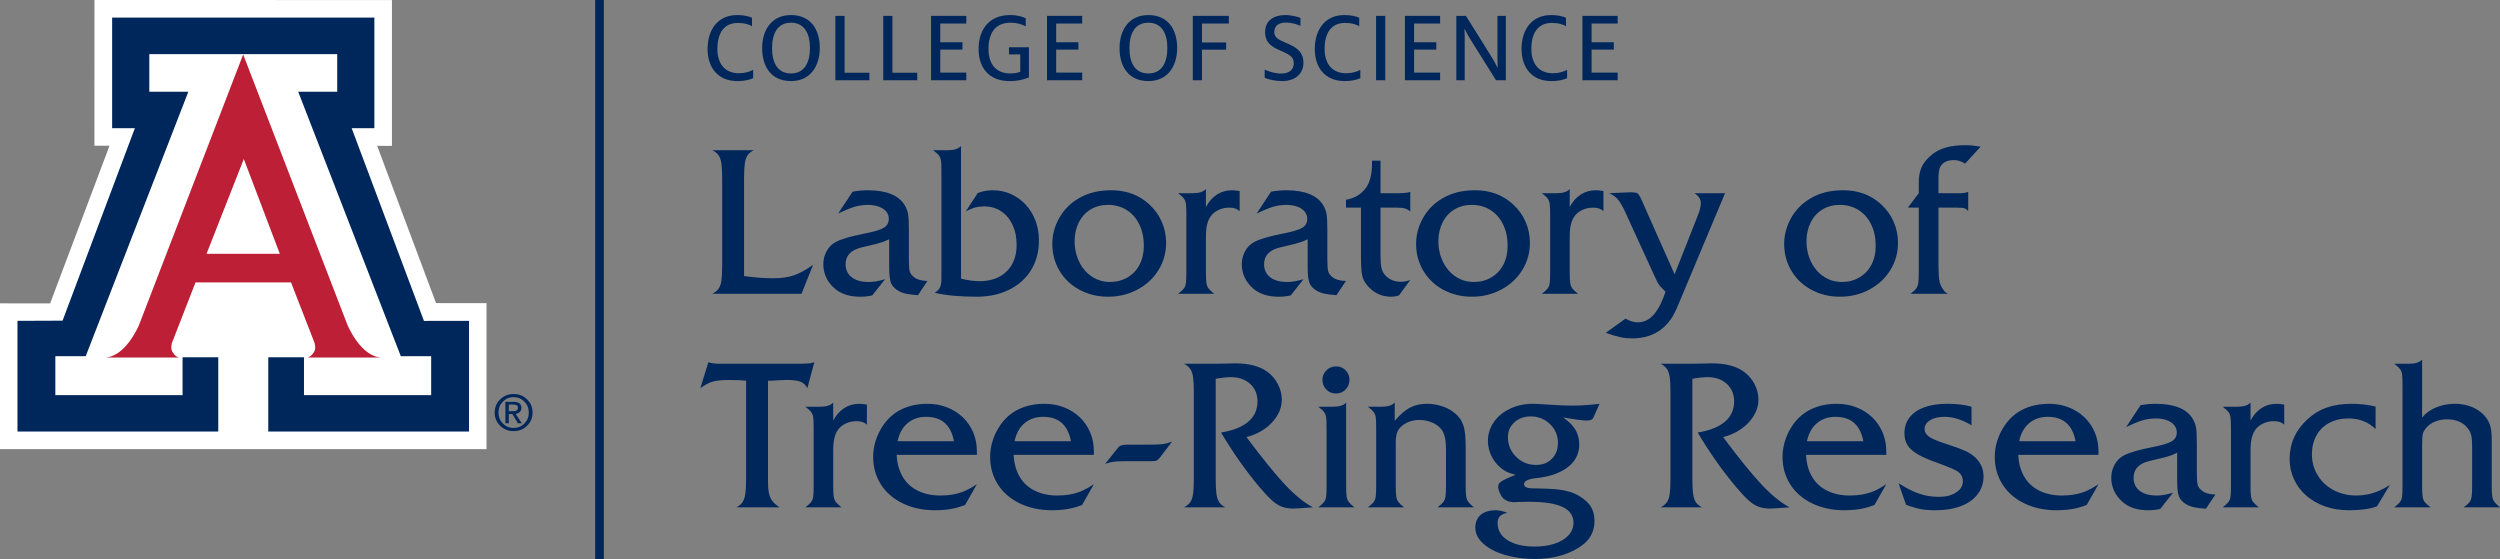
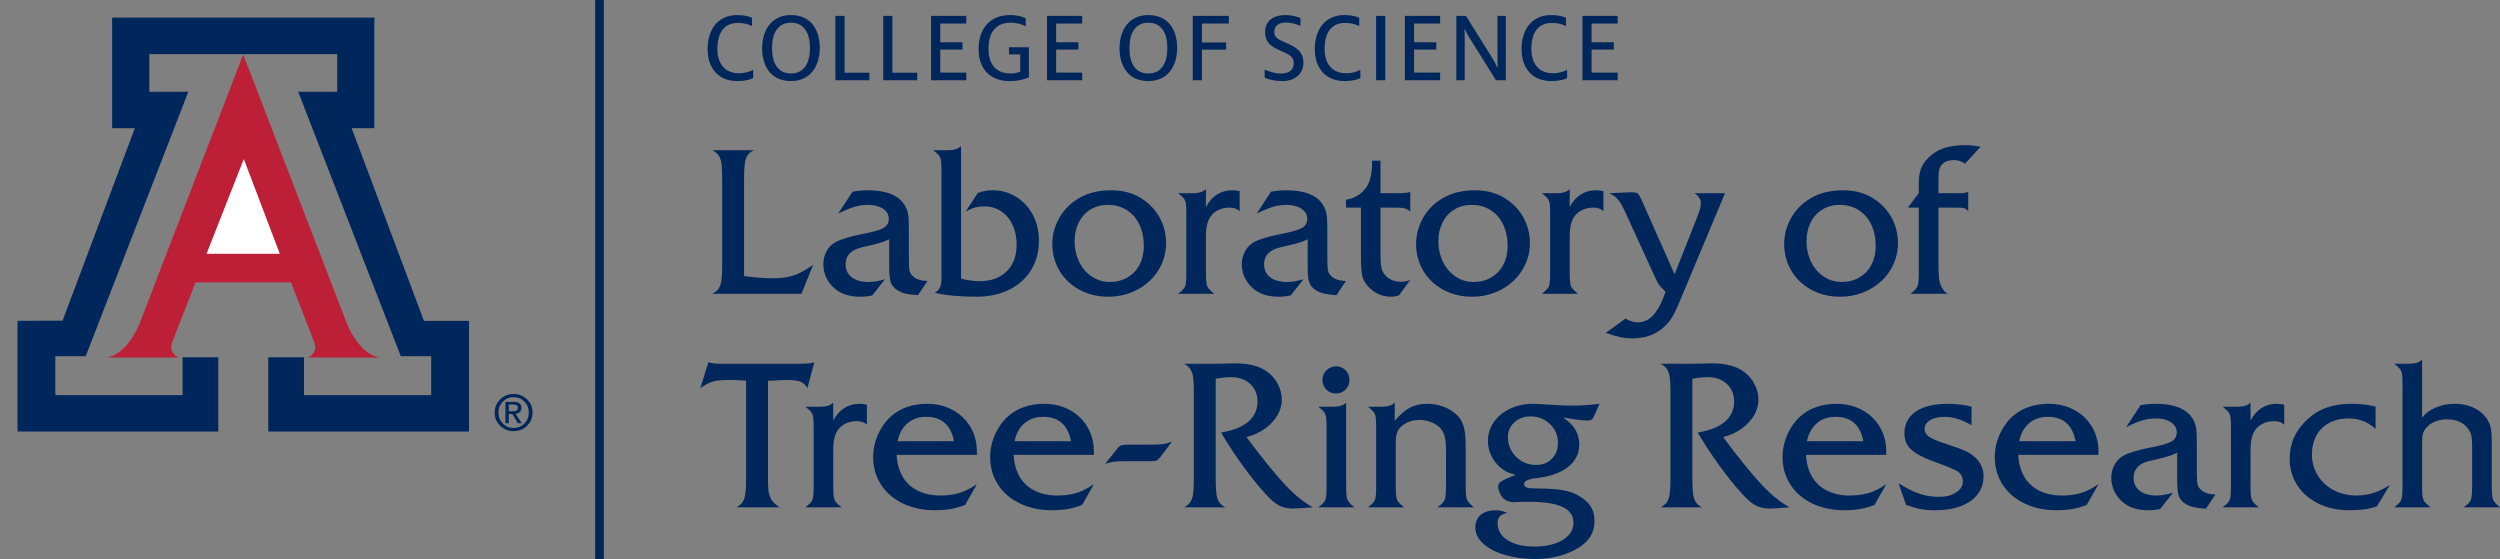
<svg xmlns="http://www.w3.org/2000/svg" version="1.1" id="Layer_1" x="0px" y="0px" viewBox="0 0 181.471 40.576" style="enable-background:new 0 0 181.471 40.576;" xml:space="preserve">
  <rect x="0" y="0" width="181.471" height="40.576" fill="#808080" stroke="none" />
  <g>
</g>
  <g>
-     <polygon style="fill:#FFFFFF;" points="6.858,0 6.854,10.579 7.95,10.577 3.638,22.025 0,22.02 0,32.602 35.315,32.602    35.315,22.006 31.651,22.001 27.377,10.585 28.45,10.59 28.45,0.004  " />
    <g>
      <path style="fill:#BD2036;" d="M17.651,3.954l7.564,19.614c0,0,0.969,2.387,2.543,2.387h-5.507c0,0,0.276,0.04,0.552-0.419    c0.158-0.263,0.025-0.656,0.025-0.656l-1.703-4.379h-3.474h-3.459l-1.706,4.379c0,0-0.13,0.393,0.027,0.656    c0.275,0.459,0.551,0.419,0.551,0.419H7.557c1.573,0,2.543-2.387,2.543-2.387L17.651,3.954z" />
    </g>
    <polygon style="fill:#00275B;" points="17.658,3.929 24.478,3.929 24.478,6.657 21.645,6.657 29.095,25.858 31.298,25.858    31.298,28.683 22.065,28.683 22.065,25.935 19.473,25.935 19.473,31.324 34.046,31.324 34.046,23.289 30.774,23.294 25.528,9.308    27.175,9.308 27.175,1.278 17.658,1.278 8.14,1.278 8.14,9.308 9.789,9.308 4.542,23.276 1.269,23.289 1.269,31.324 15.844,31.324    15.844,25.935 13.251,25.935 13.251,28.683 4.018,28.683 4.018,25.858 6.221,25.858 13.671,6.657 10.838,6.657 10.838,3.929  " />
    <g>
      <path style="fill:#00275B;" d="M38.259,28.991c0.266,0.26,0.399,0.579,0.399,0.957c0,0.377-0.132,0.695-0.398,0.956    c-0.266,0.26-0.591,0.39-0.977,0.39c-0.386,0-0.711-0.13-0.977-0.39c-0.265-0.261-0.398-0.579-0.398-0.956    c0-0.378,0.134-0.697,0.399-0.957c0.267-0.261,0.591-0.391,0.976-0.391C37.667,28.6,37.993,28.73,38.259,28.991 M38.065,29.153    c-0.212-0.216-0.473-0.325-0.782-0.325c-0.309,0-0.569,0.109-0.782,0.325c-0.213,0.217-0.318,0.482-0.318,0.795    c0,0.314,0.105,0.579,0.318,0.795c0.213,0.216,0.473,0.323,0.782,0.323c0.308,0,0.568-0.107,0.782-0.323    c0.212-0.216,0.319-0.481,0.319-0.795C38.384,29.635,38.278,29.37,38.065,29.153 M36.687,29.169h0.123h0.501    c0.168,0,0.3,0.037,0.396,0.111c0.095,0.075,0.143,0.179,0.143,0.311c0,0.143-0.048,0.257-0.144,0.339    c-0.072,0.061-0.163,0.099-0.276,0.115l0.448,0.681h-0.141h-0.143l-0.403-0.673l-0.26,0.002v0.671h-0.122h-0.122V29.169z     M36.931,29.847h0.332c0.115,0,0.199-0.02,0.252-0.061c0.054-0.042,0.08-0.106,0.08-0.194c0-0.077-0.026-0.134-0.08-0.17    c-0.053-0.037-0.137-0.055-0.252-0.055h-0.332V29.847z" />
    </g>
    <polygon style="fill:#FFFFFF;" points="17.645,18.422 20.31,18.422 17.698,11.542 14.993,18.422  " />
    <rect x="43.2" style="fill:#00275B;" width="0.632" height="40.575" />
    <g>
      <path style="fill:#00275B;" d="M174.886,26.403h-1.091c0.205,0.157,0.345,0.285,0.421,0.385s0.124,0.223,0.146,0.37    c0.022,0.146,0.033,0.415,0.033,0.805v7.303c0,0.38-0.011,0.645-0.033,0.794c-0.022,0.149-0.07,0.275-0.146,0.377    c-0.076,0.103-0.216,0.232-0.421,0.389h2.637c-0.215-0.166-0.359-0.298-0.433-0.396c-0.073-0.097-0.122-0.229-0.146-0.395    c-0.025-0.166-0.037-0.423-0.037-0.769v-2.893c0-0.42,0.016-0.704,0.048-0.85c0.032-0.147,0.111-0.298,0.238-0.454    c0.176-0.205,0.394-0.361,0.655-0.469c0.262-0.107,0.549-0.161,0.861-0.161c0.684,0,1.194,0.225,1.531,0.674    c0.117,0.146,0.196,0.314,0.238,0.501c0.041,0.188,0.062,0.47,0.062,0.846v2.806c0,0.346-0.012,0.604-0.036,0.772    c-0.025,0.169-0.075,0.304-0.151,0.407c-0.075,0.102-0.218,0.229-0.428,0.381h2.637c-0.279-0.225-0.448-0.417-0.509-0.575    c-0.062-0.159-0.092-0.487-0.092-0.985v-3.289c0-0.425-0.028-0.752-0.084-0.981c-0.056-0.23-0.158-0.447-0.304-0.652    c-0.161-0.22-0.358-0.407-0.59-0.561c-0.232-0.153-0.493-0.271-0.783-0.351c-0.291-0.081-0.597-0.121-0.92-0.121    c-0.493,0-0.953,0.09-1.38,0.271c-0.428,0.181-0.758,0.425-0.993,0.732v-4.211C175.631,26.303,175.321,26.403,174.886,26.403     M170.711,29.311c-0.683,0-1.285,0.09-1.805,0.271s-0.992,0.466-1.417,0.857c-0.86,0.791-1.289,1.75-1.289,2.878    c0,0.528,0.107,1.022,0.322,1.484c0.215,0.461,0.517,0.859,0.908,1.193c0.391,0.335,0.846,0.592,1.366,0.773    s1.095,0.271,1.725,0.271c0.859,0,1.533-0.095,2.021-0.286l0.931-1.545c-0.264,0.171-0.531,0.314-0.802,0.428    c-0.271,0.115-0.541,0.199-0.81,0.253c-0.268,0.054-0.537,0.081-0.805,0.081c-0.611,0-1.161-0.128-1.652-0.385    c-0.491-0.256-0.878-0.614-1.161-1.073c-0.283-0.459-0.425-0.967-0.425-1.523c0-0.518,0.109-0.975,0.326-1.374    c0.217-0.397,0.53-0.704,0.938-0.919c0.407-0.215,0.868-0.322,1.38-0.322c0.791,0,1.451,0.256,1.978,0.769v-1.633    C171.873,29.377,171.297,29.311,170.711,29.311 M163.548,36.434c-0.075-0.1-0.125-0.231-0.15-0.392    c-0.024-0.161-0.036-0.42-0.036-0.776v-2.608c0-0.649,0.112-1.13,0.337-1.443c0.136-0.2,0.327-0.357,0.571-0.472    s0.508-0.172,0.791-0.172c0.322,0,0.571,0.085,0.747,0.256V29.37c-0.22-0.039-0.403-0.059-0.549-0.059    c-0.411,0-0.777,0.104-1.099,0.311c-0.322,0.208-0.588,0.509-0.798,0.905v-1.304c-0.186,0.2-0.494,0.3-0.923,0.3h-1.099    c0.205,0.157,0.346,0.286,0.421,0.389c0.076,0.102,0.125,0.227,0.147,0.373c0.022,0.147,0.033,0.413,0.033,0.798v4.183    c0,0.38-0.011,0.645-0.033,0.794c-0.022,0.149-0.071,0.275-0.147,0.377c-0.075,0.103-0.216,0.232-0.421,0.389h2.622    C163.762,36.665,163.624,36.534,163.548,36.434 M158.158,36.013c0.08,0.219,0.24,0.405,0.48,0.556    c0.19,0.118,0.39,0.199,0.6,0.246c0.21,0.046,0.506,0.084,0.886,0.113l0.689-1.033c-0.435-0.014-0.75-0.1-0.945-0.256    c-0.181-0.132-0.293-0.275-0.337-0.428c-0.044-0.154-0.066-0.456-0.066-0.905v-2.043c0-0.581-0.018-0.985-0.055-1.212    c-0.036-0.228-0.123-0.453-0.26-0.678c-0.444-0.708-1.335-1.062-2.673-1.062c-0.381,0-0.747,0.034-1.099,0.103l-1.047,1.589    c0.517-0.249,0.925-0.416,1.223-0.502c0.298-0.085,0.61-0.128,0.938-0.128c0.293,0,0.555,0.042,0.787,0.125    s0.411,0.201,0.538,0.355s0.191,0.331,0.191,0.531c0,0.283-0.119,0.498-0.355,0.644c-0.237,0.147-0.715,0.291-1.432,0.432    c-0.992,0.191-1.685,0.396-2.08,0.616c-0.269,0.141-0.484,0.36-0.645,0.655c-0.161,0.296-0.242,0.607-0.242,0.934    c0,0.688,0.269,1.274,0.806,1.758c0.459,0.41,1.084,0.615,1.875,0.615c0.308,0,0.598-0.032,0.872-0.095l0.93-1.179    c-0.45,0.136-0.845,0.205-1.187,0.205c-0.527,0-0.939-0.115-1.234-0.345c-0.295-0.229-0.443-0.544-0.443-0.944    c0-0.625,0.381-1.031,1.143-1.216c0.571-0.132,0.938-0.22,1.102-0.264c0.163-0.044,0.312-0.089,0.447-0.135    c0.134-0.047,0.291-0.114,0.472-0.202v2.044C158.037,35.424,158.077,35.793,158.158,36.013 M147.294,30.717    c0.366-0.307,0.818-0.461,1.355-0.461c1.118,0,1.79,0.591,2.014,1.772h-4.094C146.686,31.462,146.928,31.025,147.294,30.717     M152.326,32.761c0-0.498-0.091-0.959-0.271-1.381c-0.181-0.422-0.432-0.787-0.754-1.095c-0.323-0.307-0.704-0.547-1.143-0.718    c-0.44-0.171-0.918-0.256-1.436-0.256c-0.527,0-1.014,0.077-1.461,0.231c-0.447,0.154-0.838,0.382-1.175,0.685    c-0.259,0.234-0.486,0.511-0.681,0.831c-0.196,0.32-0.346,0.659-0.451,1.018c-0.105,0.359-0.157,0.721-0.157,1.088    c0,0.747,0.189,1.416,0.567,2.006c0.379,0.591,0.911,1.05,1.597,1.377c0.686,0.327,1.459,0.491,2.318,0.491    c0.254,0,0.507-0.012,0.758-0.037c0.251-0.024,0.491-0.064,0.718-0.12c0.227-0.056,0.465-0.131,0.714-0.224l0.857-1.509    c-0.288,0.196-0.567,0.353-0.835,0.473c-0.269,0.12-0.556,0.207-0.861,0.263c-0.305,0.057-0.623,0.085-0.955,0.085    c-0.621,0-1.168-0.117-1.641-0.352c-0.474-0.234-0.84-0.574-1.099-1.018c-0.259-0.444-0.403-0.972-0.432-1.582h5.823V32.761z     M141.345,29.311c-0.64,0-1.193,0.084-1.659,0.253c-0.466,0.168-0.824,0.414-1.073,0.736c-0.249,0.322-0.373,0.703-0.373,1.142    c0,0.337,0.072,0.624,0.216,0.861s0.384,0.455,0.721,0.655c0.337,0.201,0.813,0.411,1.428,0.63    c0.825,0.298,1.331,0.513,1.516,0.645c0.24,0.171,0.359,0.41,0.359,0.718c0,0.317-0.163,0.582-0.49,0.794    c-0.328,0.213-0.733,0.319-1.216,0.319c-0.337,0-0.656-0.03-0.956-0.092c-0.3-0.061-0.609-0.162-0.927-0.304    c-0.317-0.141-0.676-0.336-1.076-0.586l0.542,1.561c0.425,0.156,0.781,0.261,1.069,0.314c0.288,0.054,0.642,0.081,1.062,0.081    c0.708,0,1.325-0.1,1.85-0.3c0.524-0.2,0.93-0.488,1.215-0.864c0.286-0.376,0.429-0.809,0.429-1.297    c0-0.537-0.205-0.998-0.615-1.384c-0.205-0.186-0.434-0.337-0.685-0.454c-0.252-0.117-0.683-0.276-1.293-0.476    c-0.43-0.137-0.764-0.259-1.003-0.367c-0.24-0.107-0.413-0.222-0.52-0.344c-0.108-0.122-0.162-0.259-0.162-0.41    c0-0.264,0.133-0.477,0.4-0.641c0.266-0.163,0.619-0.245,1.058-0.245c0.615,0,1.265,0.205,1.948,0.615v-1.348    C142.627,29.382,142.038,29.311,141.345,29.311 M131.889,30.717c0.366-0.307,0.818-0.461,1.355-0.461    c1.118,0,1.789,0.591,2.014,1.772h-4.094C131.281,31.462,131.523,31.025,131.889,30.717 M136.92,32.761    c0-0.498-0.09-0.959-0.271-1.381c-0.18-0.422-0.432-0.787-0.754-1.095c-0.322-0.307-0.703-0.547-1.143-0.718    c-0.439-0.171-0.918-0.256-1.435-0.256c-0.527,0-1.014,0.077-1.461,0.231c-0.447,0.154-0.839,0.382-1.176,0.685    c-0.259,0.234-0.486,0.511-0.681,0.831c-0.195,0.32-0.345,0.659-0.45,1.018c-0.105,0.359-0.158,0.721-0.158,1.088    c0,0.747,0.189,1.416,0.568,2.006c0.378,0.591,0.91,1.05,1.596,1.377s1.459,0.491,2.319,0.491c0.253,0,0.506-0.012,0.758-0.037    c0.251-0.024,0.49-0.064,0.717-0.12c0.227-0.056,0.466-0.131,0.715-0.224l0.856-1.509c-0.288,0.196-0.566,0.353-0.834,0.473    c-0.269,0.12-0.556,0.207-0.861,0.263c-0.305,0.057-0.624,0.085-0.956,0.085c-0.62,0-1.167-0.117-1.641-0.352    c-0.473-0.234-0.839-0.574-1.098-1.018c-0.259-0.444-0.403-0.972-0.432-1.582h5.822V32.761z M123.952,27.377    c0.576,0,1.041,0.164,1.395,0.491c0.354,0.327,0.531,0.747,0.531,1.26c0,1.216-0.882,1.973-2.644,2.27    c0.429,0.723,0.876,1.414,1.34,2.073c0.464,0.659,0.942,1.282,1.436,1.868c0.341,0.41,0.641,0.731,0.897,0.963    c0.256,0.232,0.504,0.392,0.743,0.48c0.239,0.088,0.508,0.132,0.806,0.132c0.185,0,0.669-0.03,1.45-0.088    c-0.625-0.327-1.295-0.869-2.01-1.626c-0.716-0.757-1.655-1.914-2.817-3.472c0.489-0.122,0.928-0.321,1.319-0.597    c0.39-0.276,0.696-0.598,0.915-0.967c0.22-0.368,0.33-0.753,0.33-1.153c0-0.381-0.093-0.753-0.278-1.117    c-0.186-0.364-0.442-0.665-0.769-0.905c-0.552-0.41-1.333-0.615-2.344-0.615c-0.269,0-0.493,0.005-0.674,0.015    c-0.23,0.009-0.474,0.014-0.732,0.014h-2.3c0.195,0.103,0.344,0.226,0.447,0.37c0.102,0.144,0.172,0.342,0.208,0.593    c0.037,0.252,0.055,0.605,0.055,1.059v6.379c0,0.454-0.018,0.807-0.055,1.059c-0.036,0.251-0.106,0.449-0.208,0.593    c-0.103,0.144-0.252,0.267-0.447,0.37h3.003c-0.201-0.103-0.349-0.225-0.447-0.367c-0.098-0.141-0.165-0.339-0.201-0.593    c-0.037-0.254-0.055-0.608-0.055-1.062v-7.309C123.27,27.417,123.639,27.377,123.952,27.377 M112.511,30.783    c0.385,0.371,0.578,0.825,0.578,1.362c0,0.474-0.146,0.86-0.439,1.158s-0.676,0.446-1.15,0.446c-0.566,0-1.049-0.196-1.446-0.589    c-0.398-0.393-0.597-0.87-0.597-1.432c0-0.43,0.157-0.787,0.472-1.073c0.315-0.286,0.704-0.428,1.168-0.428    C111.654,30.227,112.125,30.412,112.511,30.783 M114.151,29.443c-0.483,0-0.988-0.02-1.516-0.059    c-0.732-0.048-1.191-0.073-1.377-0.073c-0.6,0-1.151,0.12-1.651,0.359c-0.501,0.239-0.893,0.564-1.176,0.974    s-0.425,0.867-0.425,1.37c0,0.351,0.076,0.693,0.227,1.025c0.152,0.332,0.364,0.62,0.638,0.864c0.18,0.157,0.344,0.27,0.49,0.341    c0.147,0.071,0.364,0.145,0.652,0.223c-0.351,0.137-0.616,0.251-0.794,0.341c-0.179,0.09-0.301,0.173-0.367,0.249    s-0.099,0.165-0.099,0.267c0,0.132,0.037,0.282,0.11,0.451c0.074,0.168,0.161,0.304,0.264,0.406    c0.205,0.181,0.457,0.271,0.754,0.271c0.147,0,0.266-0.005,0.359-0.015c0.191-0.009,0.445-0.014,0.762-0.014    c1.079,0,1.885,0.124,2.417,0.373s0.798,0.63,0.798,1.143c0,0.342-0.117,0.643-0.351,0.904c-0.235,0.262-0.565,0.466-0.993,0.612    c-0.427,0.147-0.914,0.22-1.461,0.22c-0.825,0-1.482-0.153-1.97-0.458s-0.732-0.721-0.732-1.249c0-0.219,0.057-0.387,0.172-0.501    c0.114-0.115,0.291-0.195,0.531-0.239c-0.298-0.127-0.584-0.19-0.857-0.19c-0.303,0-0.565,0.051-0.788,0.154    c-0.222,0.102-0.39,0.248-0.505,0.436s-0.172,0.411-0.172,0.67c0,0.425,0.191,0.812,0.575,1.161    c0.383,0.349,0.908,0.622,1.575,0.82c0.666,0.198,1.395,0.297,2.186,0.297c0.356,0,0.703-0.025,1.04-0.074    c0.337-0.048,0.65-0.118,0.941-0.208c0.29-0.091,0.568-0.203,0.831-0.337c0.264-0.135,0.501-0.287,0.711-0.458    c0.527-0.43,0.791-0.991,0.791-1.685c0-0.454-0.115-0.839-0.344-1.157c-0.162-0.21-0.379-0.404-0.652-0.582    c-0.274-0.178-0.545-0.304-0.813-0.377c-0.323-0.093-0.663-0.155-1.022-0.187c-0.359-0.032-0.9-0.052-1.622-0.062    c-0.44,0-0.66-0.1-0.66-0.301c0-0.097,0.05-0.179,0.151-0.245c0.1-0.066,0.26-0.121,0.479-0.165    c0.684-0.068,1.209-0.173,1.575-0.315c0.596-0.214,1.045-0.505,1.348-0.871c0.302-0.366,0.454-0.796,0.454-1.289    c0-0.401-0.093-0.757-0.278-1.07c-0.186-0.312-0.484-0.61-0.894-0.893c0.864,0.151,1.445,0.227,1.743,0.227    c0.23,0,0.378-0.066,0.447-0.198l0.454-1.018C115.399,29.399,114.747,29.443,114.151,29.443 M100.312,29.523h-1.018    c0.205,0.157,0.345,0.286,0.421,0.389c0.075,0.102,0.124,0.227,0.146,0.373c0.022,0.147,0.033,0.413,0.033,0.798v4.183    c0,0.38-0.011,0.645-0.033,0.794c-0.022,0.149-0.071,0.275-0.146,0.377c-0.076,0.103-0.216,0.232-0.421,0.389h2.622    c-0.201-0.161-0.338-0.292-0.414-0.392c-0.076-0.1-0.126-0.231-0.15-0.392c-0.025-0.161-0.037-0.42-0.037-0.776v-3.194    c0-0.4,0.071-0.7,0.213-0.901c0.156-0.214,0.366-0.383,0.629-0.505c0.264-0.122,0.555-0.183,0.872-0.183    c0.327,0,0.636,0.062,0.926,0.187c0.291,0.124,0.512,0.287,0.663,0.487c0.122,0.146,0.21,0.343,0.264,0.589    c0.054,0.247,0.081,0.58,0.081,1v2.52c0,0.341-0.013,0.595-0.037,0.761c-0.025,0.166-0.076,0.302-0.154,0.407    c-0.078,0.105-0.22,0.235-0.425,0.392h2.644c-0.278-0.22-0.448-0.409-0.509-0.568c-0.061-0.159-0.091-0.489-0.091-0.992v-2.688    c0-0.601-0.027-1.051-0.081-1.352c-0.054-0.3-0.151-0.562-0.293-0.787c-0.151-0.22-0.351-0.416-0.6-0.59    c-0.249-0.173-0.536-0.306-0.861-0.399s-0.648-0.139-0.97-0.139c-0.469,0-0.879,0.092-1.231,0.275    c-0.351,0.183-0.723,0.501-1.113,0.955v-1.318C101.056,29.423,100.746,29.523,100.312,29.523 M96.286,26.879    c-0.195,0.191-0.293,0.42-0.293,0.689c0,0.278,0.094,0.514,0.282,0.707c0.188,0.193,0.419,0.289,0.692,0.289    c0.283,0,0.519-0.096,0.707-0.289c0.188-0.193,0.282-0.429,0.282-0.707c0-0.264-0.093-0.492-0.278-0.685    c-0.186-0.193-0.413-0.289-0.682-0.289C96.718,26.594,96.481,26.689,96.286,26.879 M96.791,29.523h-1.098    c0.205,0.157,0.345,0.286,0.421,0.389c0.076,0.102,0.124,0.227,0.146,0.373c0.022,0.147,0.033,0.413,0.033,0.798v4.183    c0,0.38-0.011,0.645-0.033,0.794c-0.022,0.149-0.07,0.275-0.146,0.377c-0.076,0.103-0.216,0.232-0.421,0.389h2.622    c-0.2-0.161-0.338-0.292-0.414-0.392c-0.076-0.1-0.126-0.231-0.15-0.392c-0.025-0.161-0.037-0.42-0.037-0.776v-6.043    C97.529,29.423,97.221,29.523,96.791,29.523 M89.352,27.377c0.576,0,1.041,0.164,1.396,0.491c0.354,0.327,0.531,0.747,0.531,1.26    c0,1.216-0.882,1.973-2.644,2.27c0.429,0.723,0.876,1.414,1.34,2.073c0.464,0.659,0.942,1.282,1.435,1.868    c0.342,0.41,0.641,0.731,0.898,0.963c0.256,0.232,0.504,0.392,0.743,0.48c0.239,0.088,0.508,0.132,0.806,0.132    c0.185,0,0.669-0.03,1.45-0.088c-0.625-0.327-1.295-0.869-2.011-1.626c-0.715-0.757-1.654-1.914-2.816-3.472    c0.488-0.122,0.928-0.321,1.319-0.597c0.39-0.276,0.695-0.598,0.915-0.967c0.22-0.368,0.33-0.753,0.33-1.153    c0-0.381-0.093-0.753-0.279-1.117c-0.185-0.364-0.442-0.665-0.769-0.905c-0.552-0.41-1.333-0.615-2.343-0.615    c-0.269,0-0.494,0.005-0.674,0.015c-0.23,0.009-0.474,0.014-0.733,0.014h-2.299c0.195,0.103,0.344,0.226,0.446,0.37    c0.103,0.144,0.172,0.342,0.209,0.593c0.037,0.252,0.055,0.605,0.055,1.059v6.379c0,0.454-0.018,0.807-0.055,1.059    c-0.037,0.251-0.106,0.449-0.209,0.593c-0.102,0.144-0.251,0.267-0.446,0.37h3.002c-0.2-0.103-0.349-0.225-0.446-0.367    c-0.098-0.141-0.165-0.339-0.202-0.593c-0.036-0.254-0.055-0.608-0.055-1.062v-7.309C88.671,27.417,89.04,27.377,89.352,27.377     M80.814,33.519c0.178-0.027,0.458-0.041,0.839-0.041h1.889c0.195,0,0.333-0.017,0.414-0.051s0.167-0.112,0.26-0.234l0.857-1.135    c-0.225,0.087-0.435,0.146-0.63,0.175c-0.195,0.03-0.515,0.044-0.959,0.044h-1.678c-0.185,0-0.327,0.019-0.424,0.055    c-0.098,0.037-0.186,0.109-0.264,0.216l-0.901,1.128C80.437,33.598,80.636,33.546,80.814,33.519 M74.371,30.717    c0.366-0.307,0.818-0.461,1.355-0.461c1.118,0,1.789,0.591,2.014,1.772h-4.094C73.763,31.462,74.005,31.025,74.371,30.717     M79.403,32.761c0-0.498-0.091-0.959-0.271-1.381c-0.181-0.422-0.433-0.787-0.755-1.095c-0.322-0.307-0.703-0.547-1.142-0.718    c-0.44-0.171-0.918-0.256-1.436-0.256c-0.527,0-1.014,0.077-1.461,0.231c-0.447,0.154-0.839,0.382-1.176,0.685    c-0.259,0.234-0.486,0.511-0.681,0.831c-0.195,0.32-0.345,0.659-0.45,1.018c-0.105,0.359-0.158,0.721-0.158,1.088    c0,0.747,0.189,1.416,0.568,2.006c0.378,0.591,0.911,1.05,1.597,1.377c0.686,0.327,1.458,0.491,2.318,0.491    c0.254,0,0.506-0.012,0.758-0.037c0.251-0.024,0.49-0.064,0.718-0.12c0.227-0.056,0.465-0.131,0.714-0.224l0.857-1.509    c-0.289,0.196-0.567,0.353-0.835,0.473c-0.269,0.12-0.556,0.207-0.861,0.263c-0.305,0.057-0.624,0.085-0.956,0.085    c-0.62,0-1.167-0.117-1.64-0.352c-0.474-0.234-0.84-0.574-1.099-1.018c-0.259-0.444-0.403-0.972-0.432-1.582h5.823V32.761z     M65.879,30.717c0.366-0.307,0.818-0.461,1.355-0.461c1.118,0,1.789,0.591,2.014,1.772h-4.094    C65.271,31.462,65.513,31.025,65.879,30.717 M70.911,32.761c0-0.498-0.091-0.959-0.271-1.381    c-0.181-0.422-0.433-0.787-0.755-1.095c-0.322-0.307-0.703-0.547-1.142-0.718c-0.44-0.171-0.918-0.256-1.436-0.256    c-0.527,0-1.014,0.077-1.461,0.231c-0.447,0.154-0.839,0.382-1.176,0.685c-0.258,0.234-0.486,0.511-0.681,0.831    s-0.345,0.659-0.45,1.018c-0.105,0.359-0.158,0.721-0.158,1.088c0,0.747,0.189,1.416,0.568,2.006    c0.378,0.591,0.911,1.05,1.597,1.377c0.686,0.327,1.458,0.491,2.318,0.491c0.254,0,0.506-0.012,0.758-0.037    c0.251-0.024,0.491-0.064,0.718-0.12c0.227-0.056,0.465-0.131,0.714-0.224l0.857-1.509c-0.289,0.196-0.567,0.353-0.835,0.473    c-0.269,0.12-0.556,0.207-0.861,0.263c-0.305,0.057-0.624,0.085-0.956,0.085c-0.62,0-1.167-0.117-1.64-0.352    c-0.474-0.234-0.84-0.574-1.099-1.018c-0.259-0.444-0.403-0.972-0.432-1.582h5.823V32.761z M60.669,36.434    c-0.076-0.1-0.126-0.231-0.151-0.392c-0.024-0.161-0.036-0.42-0.036-0.776v-2.608c0-0.649,0.112-1.13,0.337-1.443    c0.136-0.2,0.327-0.357,0.571-0.472s0.508-0.172,0.791-0.172c0.322,0,0.571,0.085,0.747,0.256V29.37    c-0.22-0.039-0.403-0.059-0.549-0.059c-0.41,0-0.777,0.104-1.099,0.311c-0.322,0.208-0.588,0.509-0.798,0.905v-1.304    c-0.186,0.2-0.493,0.3-0.923,0.3H58.46c0.205,0.157,0.346,0.286,0.421,0.389c0.076,0.102,0.125,0.227,0.147,0.373    c0.022,0.147,0.033,0.413,0.033,0.798v4.183c0,0.38-0.011,0.645-0.033,0.794c-0.022,0.149-0.071,0.275-0.147,0.377    c-0.075,0.103-0.216,0.232-0.421,0.389h2.622C60.882,36.665,60.744,36.534,60.669,36.434 M58.794,26.374    c0.029,0-0.176,0.01-0.615,0.029h-5.955c-0.317,0-0.586-0.036-0.805-0.11l-0.586,1.89c0.317-0.239,0.614-0.399,0.889-0.48    c0.276-0.08,0.663-0.121,1.161-0.121c0.557,0,0.982,0.018,1.275,0.052v7.17c0,0.454-0.02,0.808-0.059,1.062    c-0.039,0.254-0.107,0.452-0.205,0.593c-0.098,0.142-0.244,0.264-0.439,0.367h3.134c-0.219-0.142-0.39-0.29-0.512-0.443    c-0.122-0.154-0.208-0.343-0.257-0.568c-0.048-0.225-0.073-0.508-0.073-0.85v-7.331h0.256c0.513-0.034,0.884-0.052,1.114-0.052    c0.449,0,0.781,0.043,0.996,0.129c0.215,0.085,0.378,0.243,0.491,0.472l0.505-1.89C59.05,26.313,58.945,26.34,58.794,26.374" />
      <path style="fill:#00275B;" d="M142.028,15.071c0.273,0,0.46,0.016,0.56,0.048c0.1,0.031,0.194,0.101,0.282,0.208v-1.399    c-0.176,0.064-0.361,0.096-0.556,0.096h-1.604v-1.011c0-0.474,0.048-0.784,0.146-0.93c0.186-0.308,0.51-0.462,0.974-0.462    c0.283,0,0.554,0.086,0.813,0.257l1.128-1.231c-0.439-0.073-0.801-0.11-1.084-0.11c-0.571,0-1.063,0.061-1.476,0.183    c-0.412,0.123-0.765,0.313-1.058,0.572c-0.313,0.268-0.536,0.554-0.67,0.857c-0.135,0.302-0.202,0.671-0.202,1.106v0.769    l-0.791,1.047h0.791v4.695c0,0.342-0.012,0.597-0.036,0.765c-0.025,0.169-0.075,0.305-0.15,0.41    c-0.076,0.105-0.214,0.234-0.414,0.385h2.702c-0.112-0.068-0.19-0.127-0.234-0.176c-0.044-0.049-0.117-0.156-0.22-0.322    c-0.058-0.112-0.104-0.233-0.135-0.363c-0.032-0.129-0.054-0.308-0.066-0.538c-0.012-0.229-0.018-0.464-0.018-0.703v-4.153    H142.028z M134.913,15.247c0.393,0.249,0.698,0.598,0.915,1.047c0.218,0.449,0.326,0.967,0.326,1.553    c0,0.517-0.103,0.974-0.311,1.37c-0.208,0.395-0.499,0.703-0.875,0.922c-0.376,0.22-0.801,0.33-1.275,0.33    c-0.356,0-0.689-0.072-0.999-0.216c-0.31-0.144-0.585-0.353-0.824-0.626c-0.24-0.274-0.423-0.594-0.55-0.96    c-0.127-0.366-0.19-0.749-0.19-1.15c0-0.507,0.101-0.964,0.304-1.369c0.202-0.406,0.487-0.719,0.853-0.941    c0.366-0.223,0.786-0.334,1.26-0.334C134.064,14.873,134.52,14.998,134.913,15.247 M132.734,13.906    c-0.322,0.064-0.628,0.16-0.916,0.29c-0.288,0.129-0.561,0.292-0.82,0.487c-0.464,0.361-0.828,0.809-1.091,1.344    c-0.264,0.534-0.396,1.095-0.396,1.681c0,0.713,0.175,1.362,0.524,1.948c0.349,0.586,0.835,1.046,1.457,1.381    c0.623,0.334,1.313,0.501,2.07,0.501c0.776,0,1.488-0.173,2.135-0.52c0.647-0.346,1.154-0.819,1.523-1.417    c0.369-0.598,0.553-1.258,0.553-1.981c0-0.528-0.105-1.034-0.315-1.52c-0.21-0.486-0.515-0.909-0.915-1.271    c-0.738-0.678-1.651-1.018-2.74-1.018C133.413,13.811,133.056,13.843,132.734,13.906 M119.14,14.47    c-0.132-0.293-0.242-0.446-0.33-0.461c-0.068-0.034-0.227-0.051-0.476-0.051l-1.531,0.066c0.264,0.112,0.475,0.261,0.634,0.446    c0.159,0.186,0.343,0.506,0.553,0.96l2.095,4.578c0.107,0.239,0.188,0.407,0.241,0.505c0.054,0.098,0.116,0.187,0.187,0.267    c0.071,0.081,0.199,0.214,0.385,0.399l-0.154,0.418c-0.234,0.605-0.504,1.057-0.809,1.355c-0.306,0.298-0.656,0.447-1.051,0.447    c-0.284,0-0.582-0.091-0.894-0.271l-1.428,1.032c0.444,0.157,0.802,0.263,1.073,0.319c0.271,0.056,0.553,0.084,0.846,0.084    c0.42,0,0.811-0.057,1.175-0.172c0.364-0.115,0.687-0.287,0.971-0.516c0.263-0.215,0.484-0.452,0.663-0.711    c0.178-0.259,0.362-0.622,0.553-1.091l3.376-8.049H123c0.307,0.205,0.461,0.444,0.461,0.717c0,0.249-0.08,0.569-0.242,0.96    l-1.662,4.211L119.14,14.47z M114.13,20.934c-0.076-0.1-0.126-0.231-0.15-0.392c-0.025-0.161-0.037-0.42-0.037-0.776v-2.608    c0-0.649,0.113-1.13,0.337-1.442c0.137-0.201,0.327-0.358,0.571-0.473c0.245-0.115,0.508-0.172,0.791-0.172    c0.323,0,0.572,0.085,0.748,0.256V13.87c-0.22-0.039-0.403-0.059-0.55-0.059c-0.41,0-0.776,0.104-1.098,0.312    c-0.323,0.207-0.589,0.509-0.799,0.904v-1.304c-0.185,0.201-0.493,0.301-0.923,0.301h-1.098c0.205,0.156,0.345,0.285,0.421,0.388    c0.076,0.102,0.124,0.227,0.146,0.373c0.022,0.147,0.033,0.413,0.033,0.799v4.182c0,0.381-0.011,0.646-0.033,0.795    c-0.022,0.149-0.07,0.274-0.146,0.377c-0.076,0.102-0.216,0.232-0.421,0.388h2.622C114.344,21.165,114.206,21.034,114.13,20.934     M108.194,15.247c0.393,0.249,0.698,0.598,0.916,1.047c0.217,0.449,0.326,0.967,0.326,1.553c0,0.517-0.104,0.974-0.312,1.37    c-0.207,0.395-0.499,0.703-0.875,0.922c-0.376,0.22-0.801,0.33-1.274,0.33c-0.357,0-0.69-0.072-1-0.216    c-0.31-0.144-0.585-0.353-0.824-0.626c-0.239-0.274-0.422-0.594-0.549-0.96c-0.127-0.366-0.191-0.749-0.191-1.15    c0-0.507,0.102-0.964,0.304-1.369c0.203-0.406,0.487-0.719,0.853-0.941c0.367-0.223,0.787-0.334,1.26-0.334    C107.346,14.873,107.801,14.998,108.194,15.247 M106.015,13.906c-0.322,0.064-0.627,0.16-0.915,0.29    c-0.288,0.129-0.562,0.292-0.821,0.487c-0.464,0.361-0.827,0.809-1.091,1.344c-0.264,0.534-0.395,1.095-0.395,1.681    c0,0.713,0.174,1.362,0.523,1.948c0.349,0.586,0.835,1.046,1.458,1.381c0.622,0.334,1.312,0.501,2.069,0.501    c0.776,0,1.488-0.173,2.135-0.52c0.647-0.346,1.155-0.819,1.523-1.417c0.369-0.598,0.553-1.258,0.553-1.981    c0-0.528-0.105-1.034-0.315-1.52c-0.21-0.486-0.515-0.909-0.915-1.271c-0.737-0.678-1.651-1.018-2.739-1.018    C106.694,13.811,106.338,13.843,106.015,13.906 M101.381,15.071c0.268,0,0.471,0.021,0.607,0.062    c0.137,0.042,0.264,0.116,0.381,0.224v-1.429c-0.151,0.064-0.461,0.096-0.93,0.096h-1.23v-2.359h-0.616v0.198    c0,0.889-0.195,1.538-0.585,1.948c-0.328,0.366-0.762,0.596-1.304,0.689v0.571h1.084v3.494c0,0.508,0.014,0.888,0.044,1.142    c0.029,0.254,0.083,0.463,0.161,0.626c0.078,0.164,0.2,0.334,0.366,0.509c0.444,0.464,0.984,0.696,1.619,0.696    c0.2,0,0.39-0.032,0.571-0.095l0.82-1.121c-0.234,0.088-0.454,0.132-0.659,0.132c-0.517,0-0.923-0.18-1.216-0.542    c-0.112-0.141-0.188-0.312-0.227-0.512c-0.039-0.201-0.058-0.523-0.058-0.967v-3.362H101.381z M95.043,20.513    c0.08,0.22,0.24,0.405,0.479,0.557c0.191,0.117,0.391,0.199,0.601,0.245s0.505,0.084,0.886,0.113l0.689-1.032    c-0.435-0.015-0.75-0.1-0.945-0.257c-0.181-0.131-0.293-0.274-0.337-0.428c-0.044-0.154-0.066-0.455-0.066-0.905v-2.043    c0-0.581-0.018-0.985-0.055-1.212c-0.037-0.227-0.123-0.453-0.26-0.678c-0.444-0.708-1.336-1.062-2.673-1.062    c-0.381,0-0.747,0.034-1.099,0.103l-1.047,1.589c0.517-0.249,0.925-0.416,1.223-0.502c0.298-0.085,0.61-0.128,0.937-0.128    c0.293,0,0.556,0.042,0.788,0.125s0.411,0.201,0.538,0.355s0.19,0.331,0.19,0.531c0,0.283-0.118,0.498-0.355,0.645    c-0.237,0.146-0.714,0.29-1.432,0.432c-0.991,0.19-1.684,0.395-2.08,0.615c-0.268,0.142-0.483,0.36-0.644,0.655    c-0.161,0.296-0.242,0.607-0.242,0.934c0,0.689,0.268,1.275,0.806,1.758c0.459,0.41,1.084,0.615,1.875,0.615    c0.307,0,0.598-0.032,0.871-0.095l0.93-1.179c-0.449,0.137-0.844,0.205-1.186,0.205c-0.527,0-0.939-0.115-1.234-0.344    c-0.296-0.23-0.443-0.545-0.443-0.945c0-0.625,0.381-1.03,1.142-1.216c0.572-0.132,0.939-0.22,1.103-0.264    c0.163-0.044,0.312-0.089,0.446-0.135c0.135-0.046,0.292-0.114,0.473-0.202v2.044C94.922,19.925,94.962,20.293,95.043,20.513     M87.723,20.934c-0.076-0.1-0.126-0.231-0.15-0.392c-0.025-0.161-0.037-0.42-0.037-0.776v-2.608c0-0.649,0.112-1.13,0.337-1.442    c0.137-0.201,0.327-0.358,0.571-0.473c0.245-0.115,0.508-0.172,0.791-0.172c0.323,0,0.572,0.085,0.748,0.256V13.87    c-0.22-0.039-0.403-0.059-0.55-0.059c-0.41,0-0.776,0.104-1.098,0.312c-0.323,0.207-0.589,0.509-0.799,0.904v-1.304    c-0.185,0.201-0.493,0.301-0.923,0.301h-1.098c0.205,0.156,0.345,0.285,0.421,0.388c0.076,0.102,0.124,0.227,0.146,0.373    c0.022,0.147,0.033,0.413,0.033,0.799v4.182c0,0.381-0.011,0.646-0.033,0.795s-0.07,0.274-0.146,0.377    c-0.076,0.102-0.216,0.232-0.421,0.388h2.622C87.937,21.165,87.799,21.034,87.723,20.934 M81.787,15.247    c0.393,0.249,0.698,0.598,0.916,1.047c0.217,0.449,0.326,0.967,0.326,1.553c0,0.517-0.104,0.974-0.312,1.37    c-0.207,0.395-0.499,0.703-0.875,0.922c-0.376,0.22-0.801,0.33-1.274,0.33c-0.357,0-0.69-0.072-1-0.216    c-0.31-0.144-0.585-0.353-0.824-0.626c-0.239-0.274-0.422-0.594-0.549-0.96c-0.127-0.366-0.191-0.749-0.191-1.15    c0-0.507,0.101-0.964,0.304-1.369c0.203-0.406,0.487-0.719,0.853-0.941c0.367-0.223,0.787-0.334,1.26-0.334    C80.939,14.873,81.394,14.998,81.787,15.247 M79.608,13.906c-0.322,0.064-0.627,0.16-0.915,0.29    c-0.288,0.129-0.562,0.292-0.821,0.487c-0.464,0.361-0.827,0.809-1.091,1.344c-0.264,0.534-0.395,1.095-0.395,1.681    c0,0.713,0.174,1.362,0.523,1.948c0.349,0.586,0.835,1.046,1.458,1.381c0.622,0.334,1.312,0.501,2.069,0.501    c0.776,0,1.488-0.173,2.135-0.52c0.647-0.346,1.155-0.819,1.523-1.417c0.369-0.598,0.553-1.258,0.553-1.981    c0-0.528-0.105-1.034-0.315-1.52c-0.21-0.486-0.515-0.909-0.915-1.271c-0.738-0.678-1.651-1.018-2.739-1.018    C80.287,13.811,79.93,13.843,79.608,13.906 M70.807,15.056c0.191-0.048,0.408-0.073,0.652-0.073c0.454,0,0.858,0.117,1.212,0.352    c0.354,0.234,0.63,0.563,0.828,0.985c0.198,0.422,0.297,0.907,0.297,1.454c0,0.81-0.242,1.452-0.726,1.926    c-0.483,0.474-1.137,0.71-1.962,0.71c-0.396,0-0.845-0.061-1.348-0.183v-9.624c-0.205,0.201-0.515,0.301-0.93,0.301h-1.092    c0.206,0.156,0.346,0.285,0.422,0.388c0.075,0.102,0.124,0.227,0.146,0.373c0.022,0.147,0.033,0.413,0.033,0.799v7.675    c0,0.323-0.032,0.557-0.095,0.703c-0.064,0.147-0.193,0.284-0.388,0.411c0.795,0.19,1.811,0.285,3.047,0.285    c0.883,0,1.669-0.171,2.358-0.512c0.688-0.342,1.219-0.821,1.593-1.436c0.373-0.615,0.56-1.326,0.56-2.131    c0-0.518-0.083-0.998-0.249-1.44c-0.166-0.441-0.403-0.828-0.71-1.16c-0.308-0.332-0.666-0.59-1.073-0.773    c-0.408-0.183-0.849-0.275-1.322-0.275c-0.21,0-0.391,0.015-0.542,0.044c-0.152,0.029-0.332,0.081-0.542,0.154l-0.872,1.333    C70.382,15.2,70.617,15.105,70.807,15.056 M64.666,20.513c0.081,0.22,0.241,0.405,0.48,0.557c0.19,0.117,0.391,0.199,0.6,0.245    c0.21,0.046,0.506,0.084,0.887,0.113l0.688-1.032c-0.434-0.015-0.749-0.1-0.945-0.257c-0.18-0.131-0.293-0.274-0.337-0.428    c-0.043-0.154-0.065-0.455-0.065-0.905v-2.043c0-0.581-0.019-0.985-0.055-1.212c-0.037-0.227-0.124-0.453-0.26-0.678    c-0.445-0.708-1.336-1.062-2.674-1.062c-0.381,0-0.747,0.034-1.098,0.103l-1.048,1.589c0.518-0.249,0.926-0.416,1.223-0.502    c0.298-0.085,0.611-0.128,0.938-0.128c0.293,0,0.555,0.042,0.787,0.125c0.232,0.083,0.412,0.201,0.539,0.355    c0.127,0.154,0.19,0.331,0.19,0.531c0,0.283-0.118,0.498-0.355,0.645c-0.237,0.146-0.714,0.29-1.432,0.432    c-0.991,0.19-1.685,0.395-2.08,0.615c-0.269,0.142-0.484,0.36-0.645,0.655c-0.161,0.296-0.241,0.607-0.241,0.934    c0,0.689,0.268,1.275,0.805,1.758c0.459,0.41,1.084,0.615,1.875,0.615c0.308,0,0.598-0.032,0.872-0.095l0.93-1.179    c-0.449,0.137-0.845,0.205-1.186,0.205c-0.528,0-0.939-0.115-1.235-0.344c-0.295-0.23-0.443-0.545-0.443-0.945    c0-0.625,0.381-1.03,1.143-1.216c0.571-0.132,0.938-0.22,1.102-0.264c0.164-0.044,0.313-0.089,0.447-0.135    c0.134-0.046,0.292-0.114,0.472-0.202v2.044C64.545,19.925,64.586,20.293,64.666,20.513 M54.066,11.863    c0.037-0.254,0.104-0.452,0.201-0.593c0.098-0.142,0.247-0.264,0.447-0.366h-3.003c0.195,0.102,0.345,0.225,0.447,0.369    c0.103,0.144,0.172,0.342,0.209,0.594c0.036,0.251,0.055,0.604,0.055,1.058v6.379c0,0.455-0.019,0.807-0.055,1.059    c-0.037,0.251-0.106,0.449-0.209,0.593c-0.102,0.144-0.252,0.267-0.447,0.37h6.468l0.842-2.102    c-0.523,0.371-0.989,0.626-1.399,0.765s-0.903,0.209-1.48,0.209c-0.683,0-1.394-0.054-2.131-0.161v-7.112    C54.011,12.471,54.029,12.117,54.066,11.863" />
      <path style="fill:#00275B;" d="M114.864,5.826h2.557V5.272h-1.89V3.599h1.612V3.067h-1.612V1.709h1.89V1.153h-2.557V5.826z     M112.606,5.885c0.45,0,0.825-0.067,1.147-0.21V5.069c-0.262,0.143-0.6,0.248-1.035,0.248c-0.997,0-1.56-0.675-1.56-1.763    c0-1.17,0.488-1.89,1.493-1.89c0.472,0,0.802,0.105,1.02,0.24V1.288c-0.195-0.09-0.563-0.195-1.073-0.195    c-1.44,0-2.151,1.095-2.151,2.46C110.447,4.926,111.211,5.885,112.606,5.885 M105.714,5.826h0.607V2.737    c0-0.248-0.015-0.428-0.015-0.63h0.015c0.112,0.225,0.247,0.48,0.39,0.712l1.883,3.007h0.712V1.153h-0.607v3.09    c0,0.247,0.008,0.45,0.015,0.66h-0.022c-0.105-0.233-0.263-0.525-0.398-0.735l-1.883-3.015h-0.697V5.826z M101.979,5.826h2.557    V5.272h-1.89V3.599h1.612V3.067h-1.612V1.709h1.89V1.153h-2.557V5.826z M99.887,5.826h0.667V1.153h-0.667V5.826z M97.598,5.885    c0.45,0,0.825-0.067,1.148-0.21V5.069c-0.263,0.143-0.6,0.248-1.035,0.248c-0.998,0-1.56-0.675-1.56-1.763    c0-1.17,0.487-1.89,1.492-1.89c0.473,0,0.803,0.105,1.02,0.24V1.288c-0.195-0.09-0.562-0.195-1.072-0.195    c-1.44,0-2.152,1.095-2.152,2.46C95.439,4.926,96.203,5.885,97.598,5.885 M93.084,5.885c0.908,0,1.53-0.517,1.53-1.327    c0-0.892-0.652-1.178-1.237-1.433c-0.578-0.255-0.878-0.375-0.878-0.81c0-0.427,0.292-0.675,0.84-0.675    c0.42,0,0.833,0.128,1.057,0.24V1.297c-0.172-0.06-0.622-0.203-1.087-0.203c-0.87,0-1.477,0.412-1.477,1.23    c0,0.78,0.487,1.065,0.982,1.29c0.683,0.315,1.096,0.435,1.096,0.975c0,0.51-0.361,0.75-0.939,0.75    c-0.42,0-0.884-0.157-1.169-0.285v0.592C92.109,5.78,92.566,5.885,93.084,5.885 M86.582,5.826h0.667v-2.22h1.755V3.082h-1.755    V1.709h1.95V1.153h-2.617V5.826z M83.357,5.332c-0.953,0-1.373-0.75-1.373-1.838c0-1.088,0.42-1.845,1.373-1.845    c0.953,0,1.38,0.75,1.38,1.837C84.737,4.574,84.31,5.332,83.357,5.332 M83.357,5.885c1.44,0,2.092-1.132,2.092-2.4    c0-1.335-0.652-2.392-2.092-2.392c-1.441,0-2.092,1.132-2.092,2.4C81.265,4.828,81.916,5.885,83.357,5.885 M76,5.826h2.556V5.272    h-1.89V3.599h1.613V3.067h-1.613V1.709h1.89V1.153H76V5.826z M73.277,5.885c0.69,0,1.08-0.142,1.41-0.262v-2.19H73.24v0.517h0.817    v1.261c-0.202,0.075-0.397,0.12-0.712,0.12c-0.983,0-1.591-0.6-1.591-1.778c0-1.148,0.488-1.905,1.598-1.905    c0.458,0,0.825,0.112,1.102,0.262V1.327c-0.239-0.113-0.554-0.233-1.139-0.233c-1.561,0-2.28,1.102-2.28,2.46    C71.035,5.023,71.889,5.885,73.277,5.885 M67.585,5.826h2.557V5.272h-1.89V3.599h1.612V3.067h-1.612V1.709h1.89V1.153h-2.557    V5.826z M64.113,5.826h2.466V5.279h-1.8V1.153h-0.666V5.826z M60.64,5.826h2.467V5.279h-1.8V1.153H60.64V5.826z M57.415,5.332    c-0.953,0-1.373-0.75-1.373-1.838c0-1.088,0.42-1.845,1.373-1.845c0.953,0,1.38,0.75,1.38,1.837    C58.795,4.574,58.368,5.332,57.415,5.332 M57.415,5.885c1.44,0,2.092-1.132,2.092-2.4c0-1.335-0.652-2.392-2.092-2.392    c-1.44,0-2.092,1.132-2.092,2.4C55.323,4.828,55.975,5.885,57.415,5.885 M53.522,5.885c0.45,0,0.825-0.067,1.147-0.21V5.069    c-0.262,0.143-0.599,0.248-1.034,0.248c-0.998,0-1.561-0.675-1.561-1.763c0-1.17,0.488-1.89,1.493-1.89    c0.473,0,0.802,0.105,1.02,0.24V1.288c-0.195-0.09-0.562-0.195-1.073-0.195c-1.44,0-2.151,1.095-2.151,2.46    C51.363,4.926,52.127,5.885,53.522,5.885" />
    </g>
  </g>
</svg>